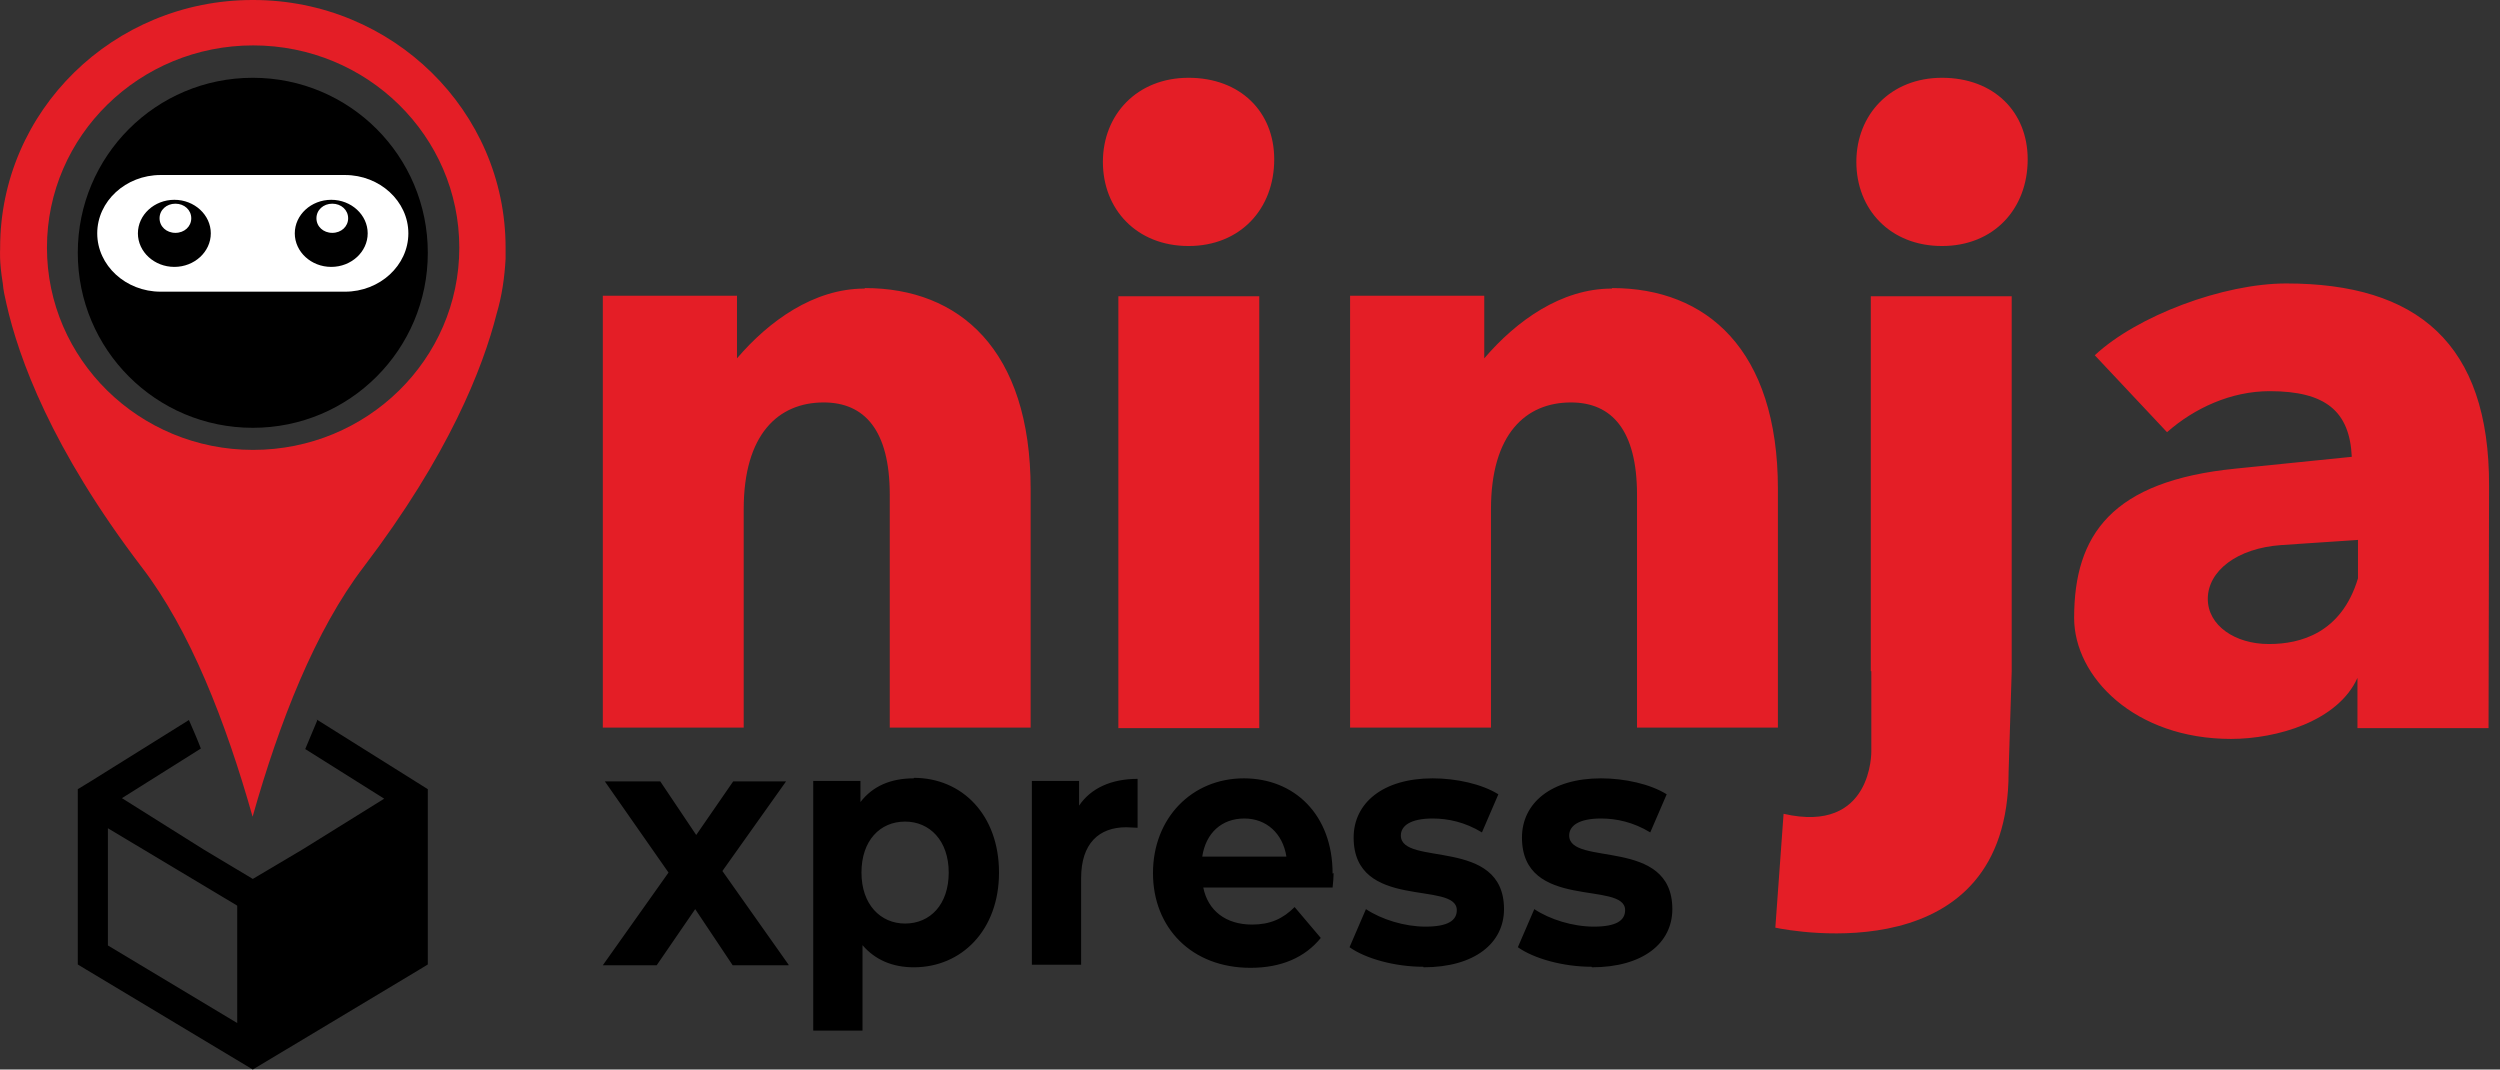
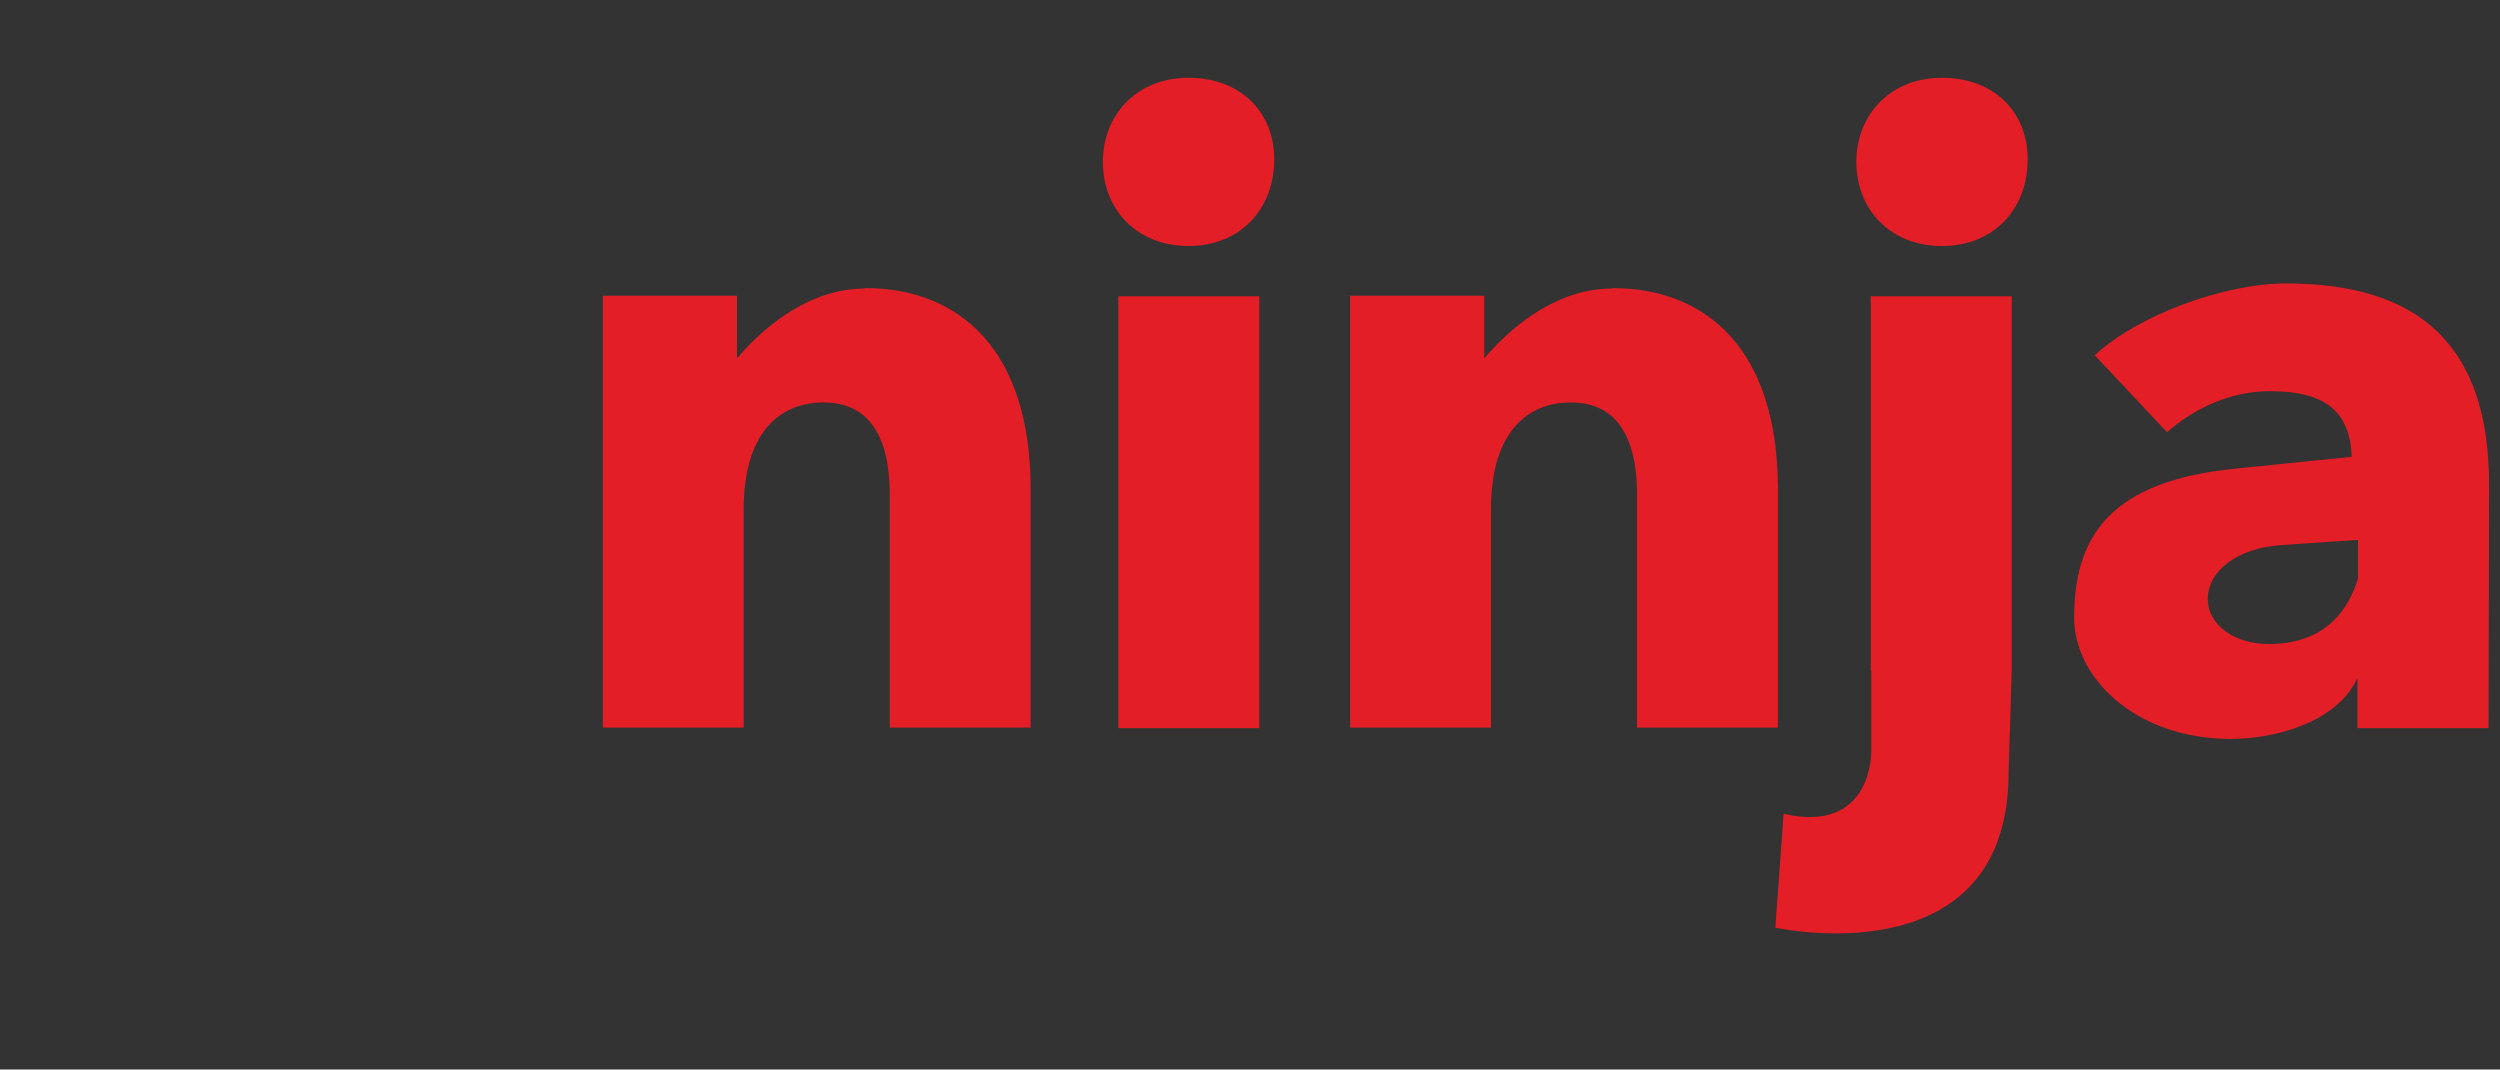
<svg xmlns="http://www.w3.org/2000/svg" width="187px" height="80px" viewBox="0 0 187 80" version="1.1">
  <rect x="0" y="0" width="187" height="80" fill="#333333" stroke="none" />
  <title>ninja-express</title>
  <g id="logistic" stroke="none" stroke-width="1" fill="none" fill-rule="evenodd">
    <g id="ninja-express">
      <path d="M64.662,21.586 C60.879,21.586 57.521,24.003 55.127,26.804 L55.127,22.123 L45.091,22.123 L45.091,54.427 L55.629,54.427 L55.629,38.083 C55.629,32.482 58.216,30.103 61.613,30.103 C64.662,30.103 66.554,32.175 66.554,37.009 L66.554,54.427 L77.092,54.427 L77.092,36.587 C77.092,26.113 71.726,21.548 64.701,21.548 L64.662,21.586 Z M139.975,50.207 L139.975,56.192 C139.975,56.192 140.091,62.407 133.412,60.872 L133.412,60.872 L132.795,69.389 C134.069,69.658 150.243,72.689 150.243,57.765 L150.475,50.207 L150.475,22.162 L139.936,22.162 L139.936,50.207 L139.975,50.207 Z M88.904,18.402 C92.764,18.402 95.312,15.64 95.312,11.918 C95.312,8.35 92.764,5.818 88.904,5.818 C85.044,5.818 82.496,8.58 82.496,12.11 C82.496,15.678 85.044,18.402 88.904,18.402 Z M83.654,54.465 L94.193,54.465 L94.193,22.162 L83.654,22.162 L83.654,54.465 Z M120.558,21.586 C116.775,21.586 113.417,24.003 111.023,26.804 L111.023,22.123 L100.987,22.123 L100.987,54.427 L111.525,54.427 L111.525,38.083 C111.525,32.482 114.111,30.103 117.508,30.103 C120.558,30.103 122.449,32.175 122.449,37.009 L122.449,54.427 L132.988,54.427 L132.988,36.587 C132.988,26.113 127.622,21.548 120.597,21.548 L120.558,21.586 Z M145.263,18.402 C149.123,18.402 151.671,15.64 151.671,11.918 C151.671,8.35 149.123,5.818 145.263,5.818 C141.403,5.818 138.855,8.58 138.855,12.11 C138.855,15.678 141.403,18.402 145.263,18.402 Z M171.011,21.203 C166.301,21.203 159.855,23.62 156.689,26.574 L162.094,32.328 C164.14,30.525 166.88,29.259 169.776,29.259 C173.945,29.259 175.759,30.756 175.913,34.17 L167.228,35.052 C157.963,35.973 155.145,40.002 155.145,46.217 C155.145,50.629 159.662,55.271 166.88,55.271 C170.277,55.271 174.871,53.966 176.338,50.705 L176.338,54.465 L186.143,54.465 L186.182,36.357 C186.22,25.653 180.777,21.203 171.011,21.203 Z M169.698,48.173 C167.189,48.173 165.143,46.792 165.143,44.797 C165.143,42.725 167.305,40.999 170.663,40.769 L176.376,40.385 L176.376,43.263 C175.141,47.368 172.053,48.173 169.737,48.173 L169.698,48.173 Z" id="Shape" fill="#E41E26" />
-       <path d="M58.987,72.161 L54.035,65.152 L58.795,58.451 L54.841,58.451 L52.077,62.457 L49.39,58.451 L45.244,58.451 L50.005,65.268 L45.091,72.2 L49.122,72.2 L52.001,68.002 L54.803,72.2 L58.987,72.2 L58.987,72.161 Z M68.354,58.22 C66.626,58.22 65.283,58.798 64.362,59.992 L64.362,58.413 L60.83,58.413 L60.83,77.091 L64.515,77.091 L64.515,70.698 C65.475,71.815 66.78,72.354 68.354,72.354 C71.924,72.354 74.726,69.581 74.726,65.268 C74.726,60.955 71.962,58.182 68.354,58.182 L68.354,58.22 Z M67.701,69.081 C65.859,69.081 64.438,67.656 64.438,65.268 C64.438,62.88 65.82,61.455 67.701,61.455 C69.544,61.455 70.964,62.88 70.964,65.268 C70.964,67.656 69.582,69.081 67.701,69.081 Z M80.715,60.223 L80.715,58.413 L77.183,58.413 L77.183,72.161 L80.868,72.161 L80.868,65.692 C80.868,63.073 82.212,61.879 84.246,61.879 C84.515,61.879 84.784,61.917 85.091,61.917 L85.091,58.259 C83.133,58.259 81.598,58.952 80.715,60.261 L80.715,60.223 Z M99.678,65.345 C99.678,60.916 96.799,58.22 93.037,58.22 C89.16,58.22 86.243,61.186 86.243,65.306 C86.243,69.389 89.122,72.393 93.536,72.393 C95.839,72.393 97.605,71.622 98.795,70.159 L96.838,67.848 C95.955,68.734 94.995,69.158 93.651,69.158 C91.694,69.158 90.35,68.118 90.005,66.385 L99.678,66.385 C99.717,66.038 99.755,65.615 99.755,65.306 L99.678,65.345 Z M93.076,61.224 C94.726,61.224 95.955,62.341 96.223,64.074 L89.928,64.074 C90.196,62.303 91.386,61.224 93.076,61.224 Z M106.473,72.354 C110.312,72.354 112.5,70.544 112.5,68.002 C112.5,62.572 104.784,64.844 104.784,62.495 C104.784,61.763 105.513,61.224 107.164,61.224 C108.315,61.224 109.582,61.494 110.849,62.264 L112.077,59.414 C110.849,58.644 108.93,58.22 107.164,58.22 C103.44,58.22 101.252,60.069 101.252,62.649 C101.252,68.156 108.968,65.846 108.968,68.079 C108.968,68.849 108.315,69.312 106.626,69.312 C105.053,69.312 103.325,68.772 102.173,68.002 L100.945,70.852 C102.135,71.699 104.323,72.315 106.473,72.315 L106.473,72.354 Z M119.064,72.354 C122.903,72.354 125.091,70.544 125.091,68.002 C125.091,62.572 117.375,64.844 117.375,62.495 C117.375,61.763 118.104,61.224 119.755,61.224 C120.907,61.224 122.173,61.494 123.44,62.264 L124.669,59.414 C123.44,58.644 121.521,58.22 119.755,58.22 C116.031,58.22 113.843,60.069 113.843,62.649 C113.843,68.156 121.559,65.846 121.559,68.079 C121.559,68.849 120.907,69.312 119.218,69.312 C117.644,69.312 115.916,68.772 114.765,68.002 L113.536,70.852 C114.726,71.699 116.914,72.315 119.064,72.315 L119.064,72.354 Z" id="Shape" fill="#000000" />
-       <path d="M18.934,0 C29.36,0 37.818,8.297 37.818,18.524 C37.818,18.756 37.818,18.987 37.818,19.257 C37.818,19.296 37.818,19.335 37.818,19.373 C37.739,20.762 37.543,22.152 37.149,23.464 C36.126,27.516 33.569,34.038 27.196,42.412 C23.576,47.159 20.901,53.99 18.895,61.091 C16.888,53.99 14.213,47.121 10.593,42.412 C3.827,33.536 1.387,26.744 0.483,22.731 C0.364,22.229 0.246,21.689 0.207,21.187 C-0.068,19.527 0.01,18.64 0.01,18.64 L0.01,18.64 C0.01,18.601 0.01,18.563 0.01,18.524 C0.01,8.297 8.469,0 18.895,0 L18.934,0 Z M18.934,3.396 C27.471,3.396 34.356,10.188 34.356,18.524 C34.356,26.899 27.432,33.652 18.934,33.652 C10.397,33.652 3.512,26.86 3.512,18.524 C3.512,10.15 10.436,3.396 18.934,3.396 Z" id="Shape" fill="#E41E26" />
-       <path d="M18.909,5.818 C26.152,5.818 32,11.666 32,18.909 C32,26.152 26.152,32 18.909,32 C11.666,32 5.818,26.152 5.818,18.909 C5.818,11.666 11.666,5.818 18.909,5.818 Z" id="Path" fill="#000000" />
-       <path d="M12.014,13.091 L25.804,13.091 C28.412,13.091 30.545,15.055 30.545,17.455 L30.545,17.455 C30.545,19.855 28.412,21.818 25.804,21.818 L12.014,21.818 C9.406,21.818 7.273,19.855 7.273,17.455 L7.273,17.455 C7.273,15.055 9.406,13.091 12.014,13.091 Z M13.042,14.945 C14.543,14.945 15.768,16.073 15.768,17.455 C15.768,18.836 14.543,19.964 13.042,19.964 C11.54,19.964 10.315,18.836 10.315,17.455 C10.315,16.073 11.54,14.945 13.042,14.945 Z M24.777,14.945 C26.278,14.945 27.503,16.073 27.503,17.455 C27.503,18.836 26.278,19.964 24.777,19.964 C23.275,19.964 22.05,18.836 22.05,17.455 C22.05,16.073 23.275,14.945 24.777,14.945 Z M24.856,15.236 C25.527,15.236 26.041,15.709 26.041,16.327 C26.041,16.945 25.527,17.418 24.856,17.418 C24.184,17.418 23.67,16.945 23.67,16.327 C23.67,15.709 24.184,15.236 24.856,15.236 Z M13.121,15.236 C13.792,15.236 14.306,15.709 14.306,16.327 C14.306,16.945 13.792,17.418 13.121,17.418 C12.449,17.418 11.935,16.945 11.935,16.327 C11.935,15.709 12.449,15.236 13.121,15.236 Z" id="Shape" fill="#FFFFFF" />
-       <path d="M23.687,53.818 L32,59.031 L32,59.031 L32,59.031 L32,59.9 L32,71.431 L32,72.142 L31.417,72.497 L18.909,80 L6.401,72.497 L5.818,72.142 L5.818,71.431 L5.818,59.031 L6.789,58.439 L14.131,53.858 C14.442,54.568 14.753,55.279 15.025,55.99 L9.12,59.702 L15.219,63.533 L18.909,65.744 L22.638,63.533 L28.737,59.742 L22.832,56.03 C23.143,55.319 23.415,54.608 23.726,53.897 L23.687,53.818 Z M17.744,67.758 L17.705,67.719 L8.071,61.953 L8.071,70.72 L17.744,76.525 L17.744,67.758 Z" id="Shape" fill="#000000" fill-rule="nonzero" />
    </g>
  </g>
</svg>